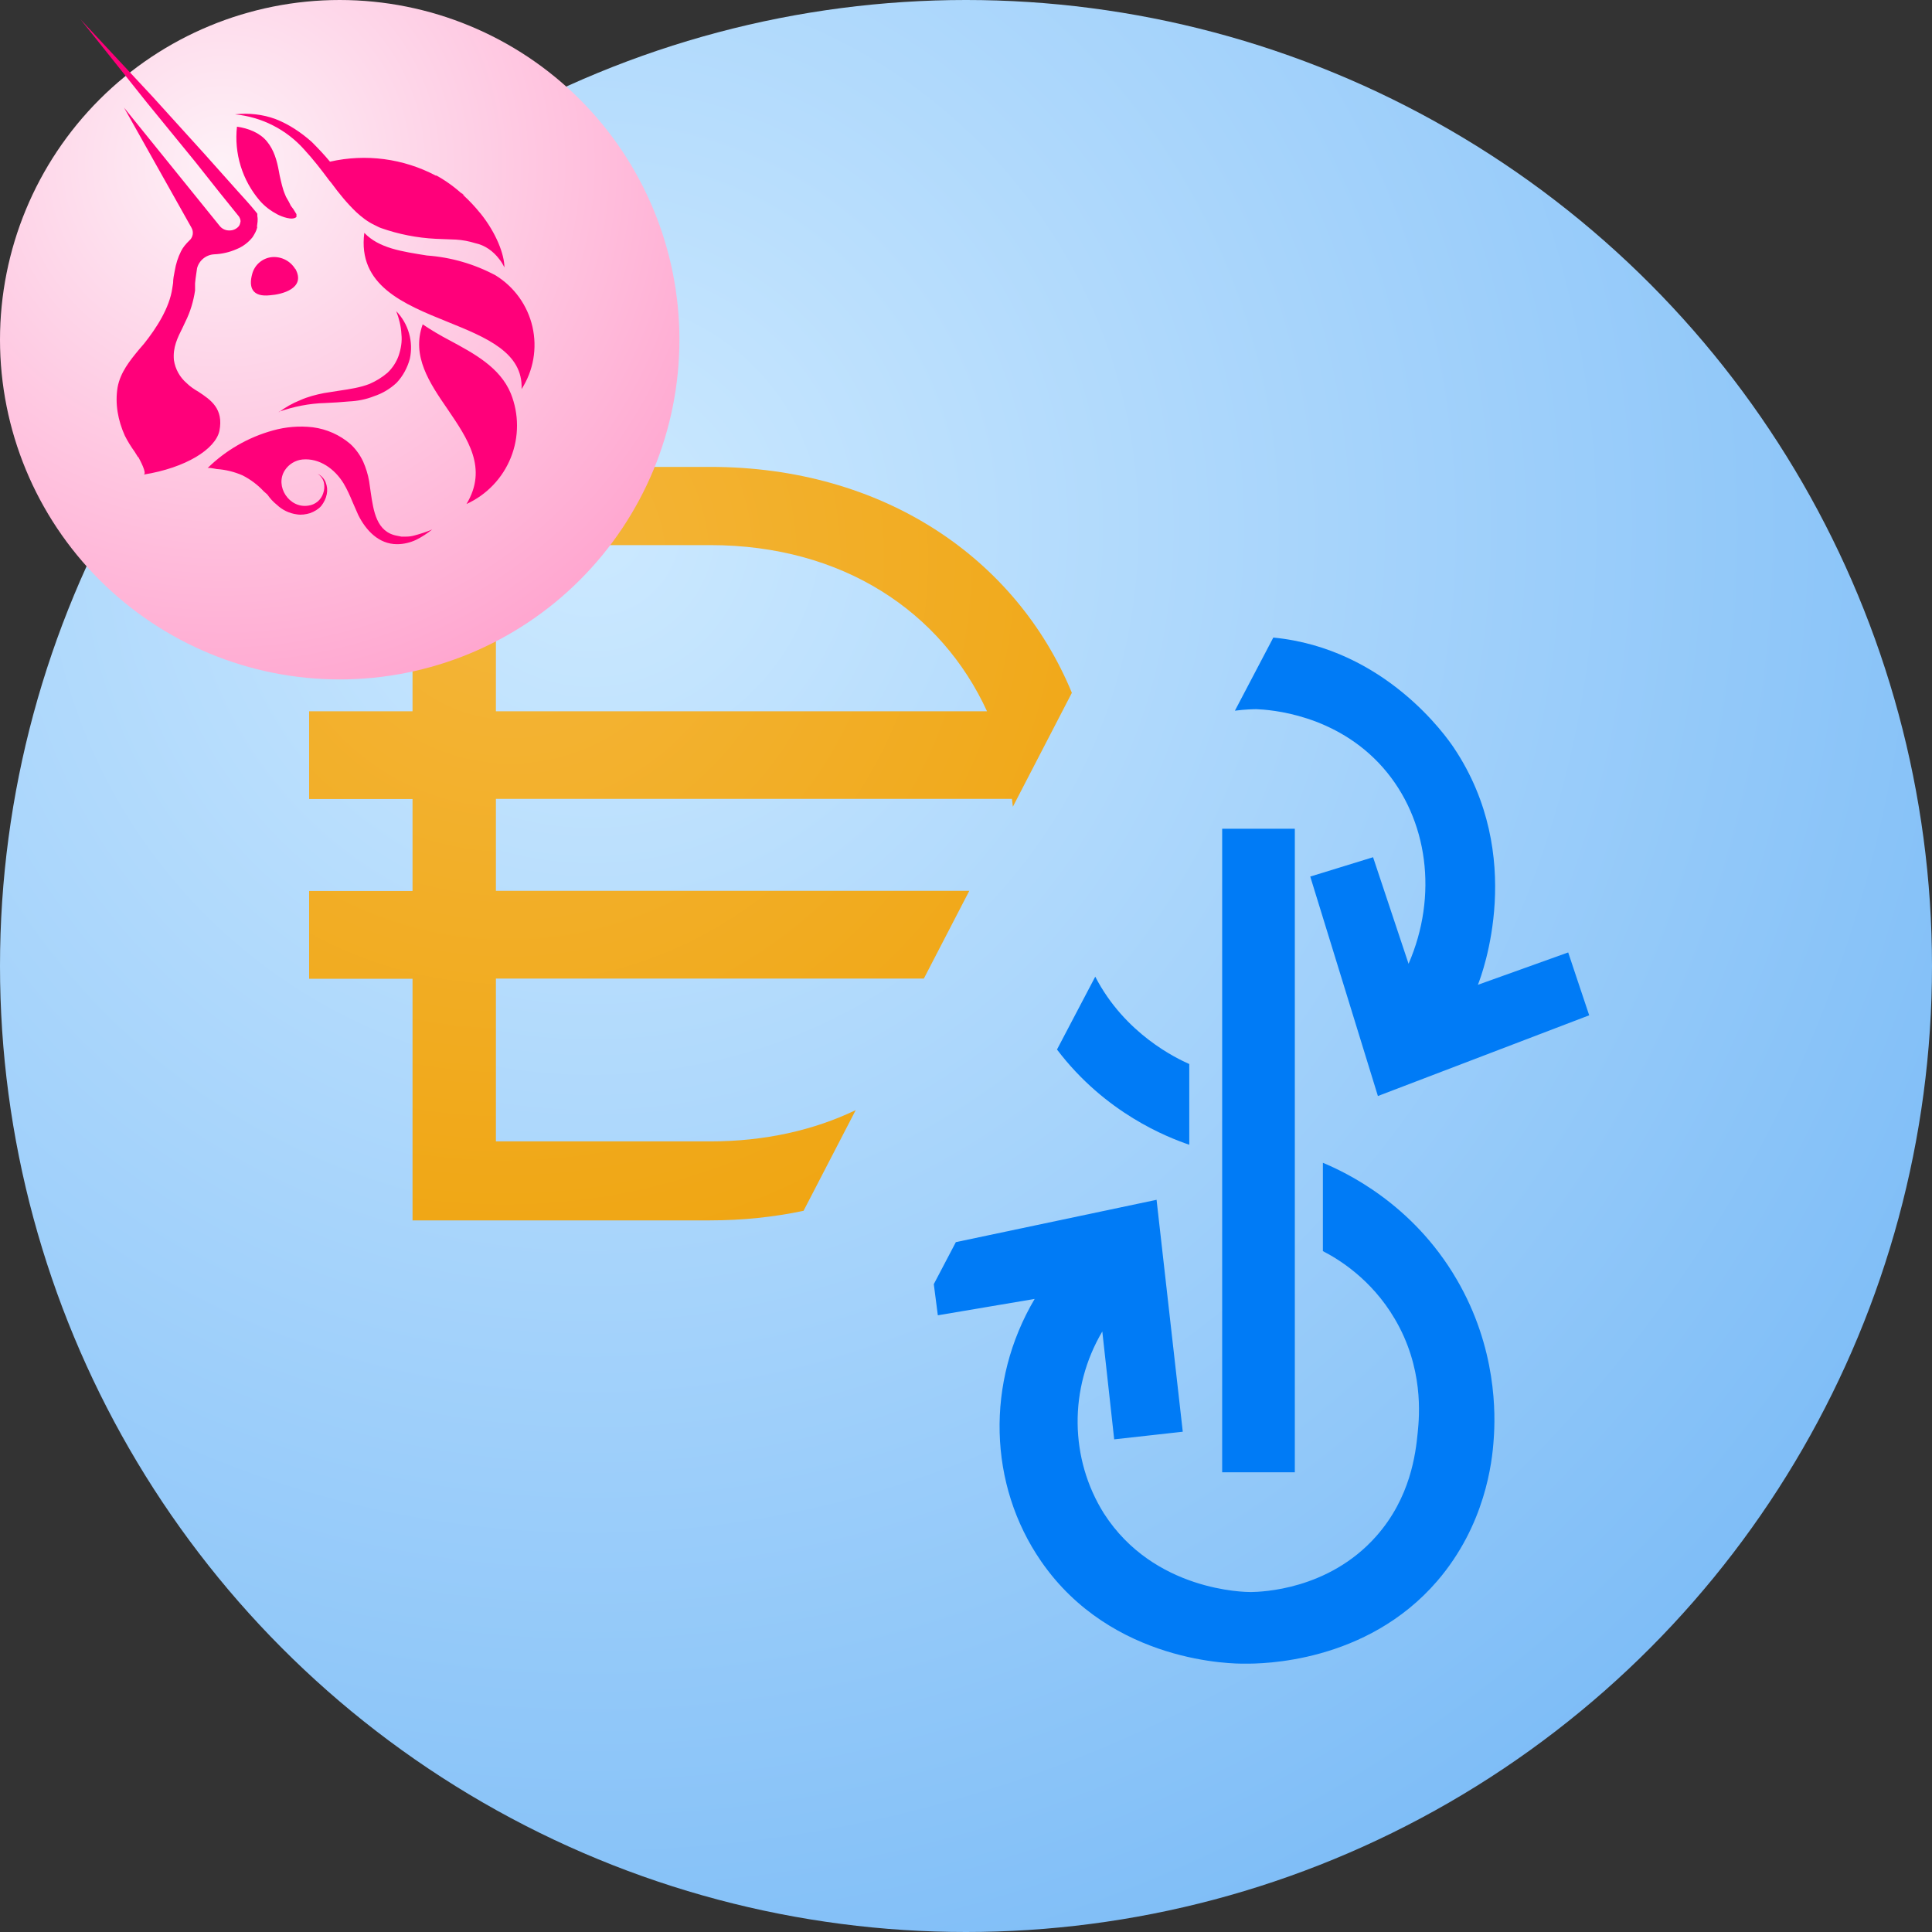
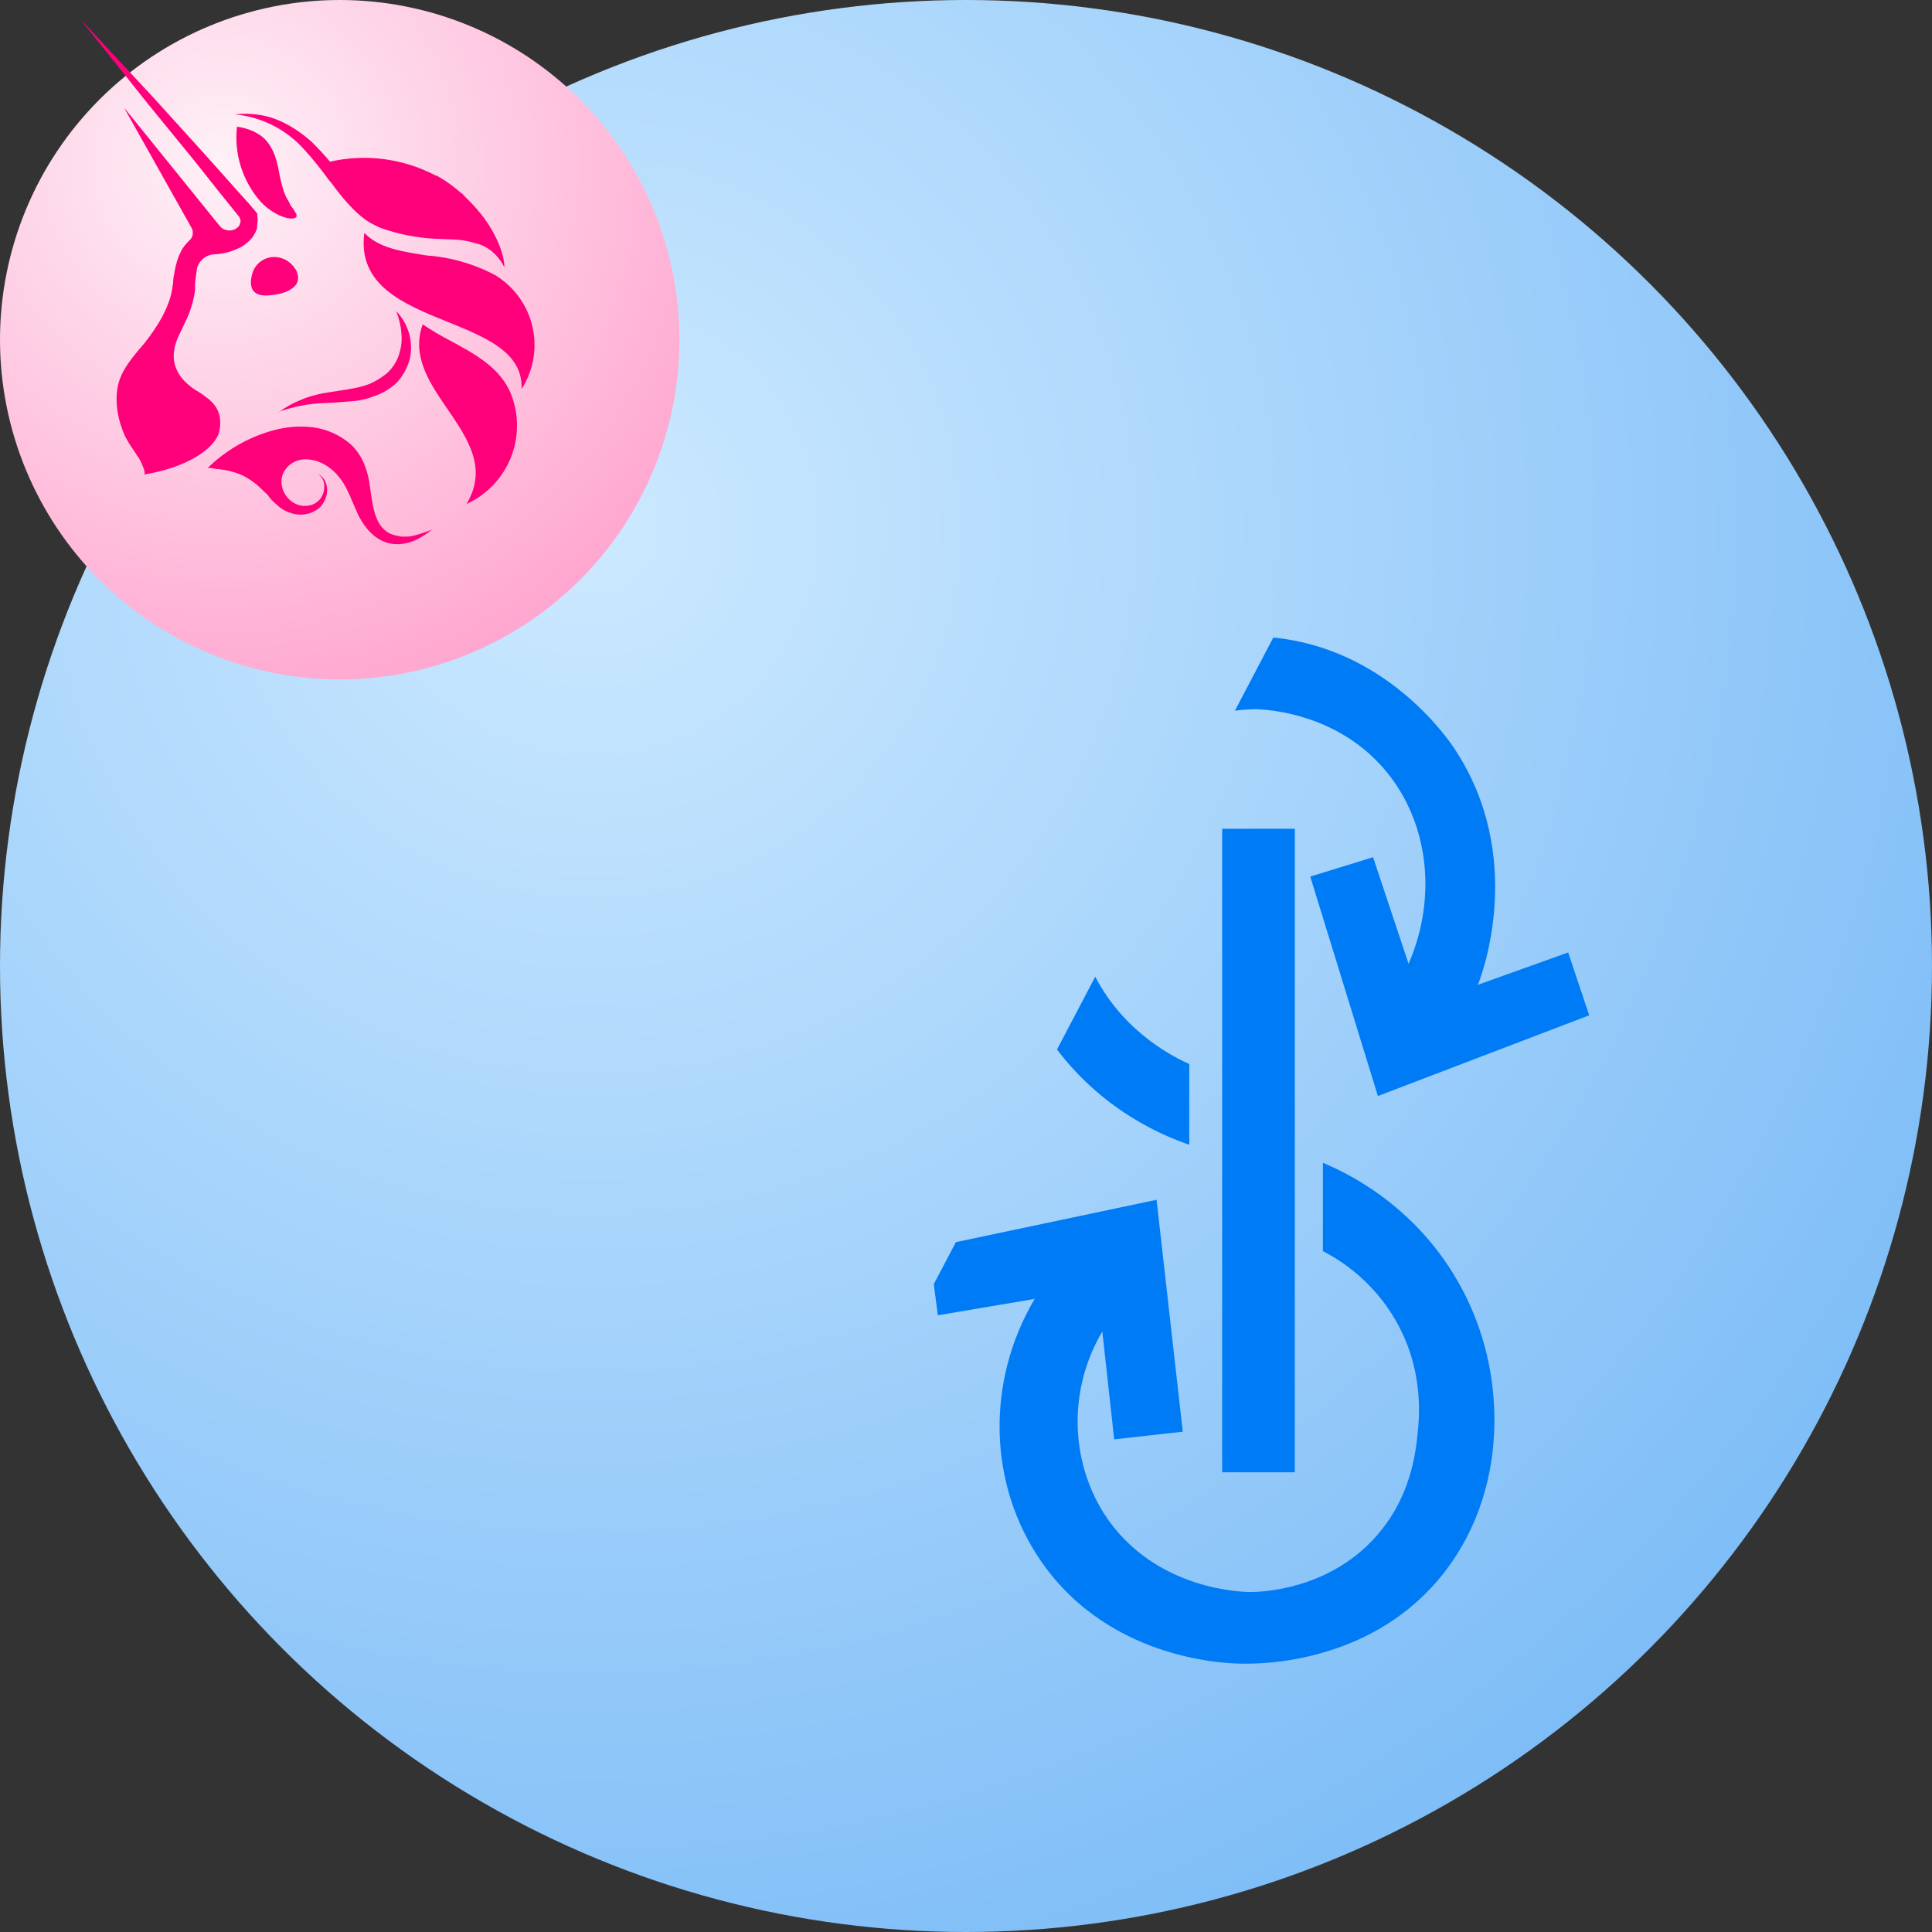
<svg xmlns="http://www.w3.org/2000/svg" viewBox="0 0 600 600" fill="none">
  <rect x="0" y="0" width="600" height="600" fill="#333333" stroke="none" />
  <circle cx="300" cy="300" r="300" fill="url(#paint0_radial)" />
-   <path fill-rule="evenodd" clip-rule="evenodd" d="M332.877 215.161C315.572 173.282 274.222 145 220.539 145H128.117V220.894H96V248.148H128.117V276.711H96V303.964H128.117V379H220.468C230.632 379 240.353 377.974 249.551 376.025L265.746 344.76C252.756 350.992 237.547 354.472 220.53 354.472H154.009V303.911H286.905L301.022 276.658H154.009V248.095H314.273C314.373 248.903 314.466 249.717 314.553 250.537L332.877 215.161ZM220.539 169.289H154.009V220.903H306.532C292.38 190.048 261.78 169.289 220.539 169.289Z" fill="url(#paint1_radial)" />
  <path d="M105.5 211C133.48 211 160.315 199.885 180.1 180.1C199.885 160.315 211 133.48 211 105.5C211 77.52 199.885 50.685 180.1 30.9C160.315 11.115 133.48 0 105.5 0C77.52 0 50.685 11.115 30.9 30.9C11.115 50.685 0 77.52 0 105.5C0 133.48 11.115 160.315 30.9 180.1C50.685 199.885 77.52 211 105.5 211V211Z" fill="url(#paint2_radial)" />
  <path fill-rule="evenodd" clip-rule="evenodd" d="M73.594 39.341C77.065 39.835 80.66 41.193 82.891 43.91C85.123 46.627 85.99 49.837 86.61 53.171L86.858 54.529C87.354 56.629 87.726 58.605 88.594 60.58C88.842 61.321 89.338 61.939 89.709 62.679L90.329 63.914L91.073 64.902L92.065 66.508V67.372C90.825 68.607 87.478 67.249 86.238 66.631C84.131 65.52 82.272 64.161 80.66 62.309C77.97 59.164 75.956 55.504 74.74 51.553C73.525 47.603 73.135 43.447 73.594 39.341V39.341ZM131.237 100.836C127.766 110.592 133.345 118.865 139.047 127.139C145.245 136.277 151.568 145.414 144.874 156.528C151.154 153.661 156.085 148.496 158.647 142.105C161.209 135.714 161.204 128.587 158.634 122.199C155.287 114.049 147.105 109.727 139.543 105.652C136.688 104.156 133.915 102.507 131.237 100.713V100.836ZM86.61 128.003C88.626 126.484 90.835 125.238 93.18 124.298C95.66 123.187 98.139 122.57 100.618 122.076L105.329 121.335C108.676 120.841 111.899 120.347 114.75 119.236C116.734 118.371 118.593 117.26 120.329 115.778C121.89 114.305 123.079 112.486 123.8 110.468C124.543 108.245 124.915 106.023 124.667 103.8C124.543 101.33 123.924 98.861 123.056 96.638C124.93 98.57 126.296 100.935 127.031 103.52C127.766 106.105 127.849 108.831 127.271 111.456C126.527 114.173 125.163 116.766 123.18 118.865C121.161 120.763 118.749 122.196 116.114 123.064C113.635 124.052 111.031 124.545 108.428 124.669C105.953 124.896 103.473 125.061 100.99 125.163C96.032 125.286 91.197 126.274 86.61 127.88V128.003ZM134.213 164.431C132.681 165.676 131.018 166.753 129.254 167.642C127.395 168.506 125.411 169 123.304 169C117.601 169 113.635 164.678 111.279 159.986L109.544 156.034C108.676 153.935 107.808 151.959 106.693 150.107C103.965 145.661 99.255 142.204 93.924 142.698C92.823 142.814 91.762 143.174 90.819 143.751C89.875 144.327 89.073 145.107 88.47 146.032C85.247 150.971 89.833 158.01 95.784 157.022C96.834 156.884 97.824 156.45 98.636 155.772C99.448 155.094 100.05 154.2 100.37 153.194C100.737 152.164 100.822 151.057 100.618 149.983C100.495 149.402 100.256 148.851 99.915 148.363C99.575 147.875 99.139 147.46 98.635 147.143C99.758 147.668 100.642 148.594 101.114 149.736C101.61 150.971 101.734 152.206 101.486 153.441C101.238 154.799 100.618 156.034 99.751 157.145C98.883 158.133 97.643 158.874 96.279 159.368C95.04 159.739 93.552 159.986 92.189 159.739C89.859 159.434 87.687 158.395 85.99 156.775C84.751 155.787 83.883 154.799 83.015 153.564L81.9 152.577C80.018 150.559 77.794 148.887 75.33 147.637C72.779 146.518 70.052 145.85 67.272 145.661L66.652 145.538C65.908 145.414 64.669 145.167 64.421 145.414C70.081 139.839 77.08 135.8 84.751 133.683C88.718 132.572 92.933 132.202 97.147 132.695C101.456 133.257 105.506 135.06 108.8 137.882C110.411 139.364 111.775 141.216 112.767 143.315C113.635 145.291 114.254 147.267 114.626 149.366L115.122 152.824C115.99 158.627 116.858 165.295 123.428 166.407L124.667 166.654H126.031C127.023 166.654 127.89 166.53 128.758 166.283C130.618 165.789 132.477 165.172 134.213 164.431V164.431ZM83.015 153.688L84.255 154.923L83.759 154.429L83.015 153.688ZM79.916 70.459C79.668 71.694 79.049 72.682 78.429 73.67C77.125 75.311 75.417 76.587 73.47 77.374C71.278 78.339 68.923 78.883 66.528 78.98C65.294 79.044 64.113 79.497 63.155 80.274C62.197 81.051 61.511 82.111 61.198 83.302L60.95 85.03C60.793 86.014 60.669 87.002 60.578 87.994V90.217C60.082 93.551 59.09 96.885 57.603 99.849L56.735 101.701C55.123 104.911 53.636 107.875 54.008 111.827C54.425 114.611 55.833 117.153 57.974 118.989C58.966 119.977 60.206 120.841 61.694 121.705C65.412 124.175 69.503 126.892 68.14 133.807C66.9 139.487 57.727 145.291 44.586 147.39C45.826 147.143 43.347 142.698 42.975 141.957H42.851L41.859 140.352C40.62 138.623 39.628 137.017 38.76 135.289C36.653 130.596 35.661 125.41 36.529 120.223C37.396 115.655 40.248 112.073 43.223 108.492L44.71 106.764C48.553 101.948 52.644 95.65 53.512 89.476L53.76 87.87C53.76 86.636 54.008 85.401 54.256 84.166C54.627 81.943 55.247 79.967 56.239 77.992C56.859 76.757 57.727 75.769 58.718 74.781C59.305 74.299 59.702 73.625 59.838 72.879C59.974 72.133 59.841 71.363 59.462 70.706L38.512 33.414L68.264 70.212C68.623 70.65 69.077 70.999 69.593 71.235C70.109 71.47 70.672 71.585 71.239 71.57C71.775 71.582 72.308 71.477 72.8 71.264C73.292 71.051 73.732 70.734 74.09 70.336C74.462 69.965 74.586 69.348 74.71 68.73C74.71 68.236 74.462 67.619 74.214 67.249L68.14 59.716L60.702 50.331L45.578 31.808L25 6L47.438 30.079L63.553 47.861L71.487 56.752L73.47 58.975C75.454 61.198 77.561 63.42 79.544 65.89L79.916 66.384V67.125C80.164 68.36 79.916 69.348 79.792 70.459H79.916ZM91.693 83.425C95.164 89.599 87.478 91.451 83.883 91.698C78.305 92.316 77.189 89.229 78.305 85.154C78.658 83.738 79.444 82.467 80.555 81.515C81.665 80.564 83.045 79.98 84.503 79.844C85.929 79.734 87.357 80.022 88.627 80.677C89.897 81.331 90.959 82.326 91.693 83.549V83.425ZM113.139 72.311C111.031 88.611 125.287 94.415 139.047 99.972C150.948 104.788 162.477 109.48 161.981 120.841C163.802 118.002 165.04 114.83 165.621 111.511C166.201 108.191 166.115 104.79 165.365 101.504C164.615 98.219 163.218 95.114 161.254 92.371C159.289 89.627 156.798 87.3 153.923 85.524C147.331 81.995 140.065 79.891 132.601 79.35C124.915 78.115 117.725 77.127 113.139 72.311V72.311ZM143.51 60.086L143.138 59.839L143.634 60.333L144.254 60.704L143.51 60.086V60.086ZM156.65 83.055C156.154 82.067 155.659 81.202 155.039 80.461C153.179 77.992 150.576 76.139 147.601 75.522C145.617 74.904 143.634 74.534 141.651 74.411L135.328 74.164C129.535 73.878 123.814 72.754 118.345 70.829L117.725 70.583L116.238 69.842C114.13 68.854 112.271 67.372 110.659 65.89C107.684 63.05 105.205 59.963 102.85 56.752L102.23 56.011C99.751 52.677 97.271 49.467 94.42 46.38C88.901 40.196 81.242 36.315 72.974 35.513C77.189 35.019 81.652 35.513 85.619 36.995C89.709 38.6 93.428 41.07 96.775 44.033C98.759 46.009 100.742 48.108 102.478 50.208C113.594 47.683 125.251 49.216 135.328 54.529H135.576C138.532 56.172 141.279 58.162 143.758 60.457L144.13 60.827C145.865 62.433 147.601 64.285 149.088 66.137L149.212 66.261C154.171 72.435 156.65 79.103 156.65 83.055V83.055Z" fill="#FF007A" />
  <path fill-rule="evenodd" clip-rule="evenodd" d="M290 398.802C290.413 402.028 290.827 405.253 291.253 408.478C296.274 407.64 301.281 406.788 306.287 405.936C311.294 405.084 316.301 404.232 321.322 403.395C306.085 429.156 306.893 461.097 323.342 484.893C345.331 516.719 383.48 516.719 386.539 516.661C391.675 516.719 424.284 516.603 446.33 491.016C461.278 473.63 463.414 454.05 463.875 447.061C464.452 439.379 464.914 418.759 452.39 397.33C438.597 373.649 417.704 364.003 410.836 361.115V388.551C415.569 390.977 425.842 397.157 433.114 409.517C442.117 424.708 440.847 439.495 440.27 445.039C439.635 451.393 438.077 465.082 427.342 477.154C412.51 493.846 391.675 494.366 388.501 494.424C386.654 494.424 358.374 494.193 342.849 470.049C332.172 453.068 331.884 431.177 342.33 413.503C342.904 418.784 343.491 424.066 344.079 429.354C344.732 435.227 345.386 441.107 346.023 447.003C349.573 446.599 353.122 446.209 356.672 445.819C360.221 445.429 363.771 445.039 367.32 444.635C364.607 420.607 361.895 396.579 359.182 372.609L296.849 385.758L290 398.802ZM328.259 325.939C343.261 345.731 362.543 353.19 369.34 355.513V330.445C365.424 328.697 349.328 321.122 340.141 303.311L328.259 325.939ZM383.514 220.708C386.659 220.312 389.021 220.256 390.175 220.24C394.388 220.414 414.876 221.742 429.536 238.434C443.56 254.434 446.619 278.231 437.442 299.313C435.596 293.797 433.763 288.282 431.931 282.766C430.099 277.25 428.266 271.733 426.419 266.217C422.759 267.361 419.08 268.488 415.393 269.616C412.569 270.481 409.74 271.347 406.912 272.224C410.403 283.573 413.909 294.937 417.416 306.302C420.922 317.666 424.428 329.03 427.92 340.38C438.856 336.192 449.793 332.019 460.73 327.846C471.667 323.673 482.604 319.5 493.54 315.312C492.287 311.616 491.053 307.9 489.816 304.177C488.888 301.384 487.959 298.587 487.019 295.789L458.97 305.84C460.297 302.547 474.033 265.87 451.525 232.254C449.306 228.923 430.183 201.364 395.438 198L383.514 220.708ZM402.121 257.38H379.555V457.227H402.121V257.38Z" fill="#007BF6" />
  <defs>
    <radialGradient id="paint0_radial" cx="0" cy="0" r="1" gradientUnits="userSpaceOnUse" gradientTransform="translate(181 165.5) rotate(48.981) scale(483.768)">
      <stop stop-color="#CCE9FF" />
      <stop offset="1" stop-color="#7EBDF7" />
    </radialGradient>
    <radialGradient id="paint1_radial" cx="0" cy="0" r="1" gradientUnits="userSpaceOnUse" gradientTransform="translate(159.117 176) rotate(55.537) scale(257.127 259.196)">
      <stop stop-color="#F4B63A" />
      <stop offset="1" stop-color="#EFA30C" />
    </radialGradient>
    <radialGradient id="paint2_radial" cx="0" cy="0" r="1" gradientUnits="userSpaceOnUse" gradientTransform="translate(68.954 50.51) rotate(54.2) scale(174.807)">
      <stop stop-color="#FEF1F7" />
      <stop offset="1" stop-color="#FFA5CF" />
    </radialGradient>
  </defs>
</svg>